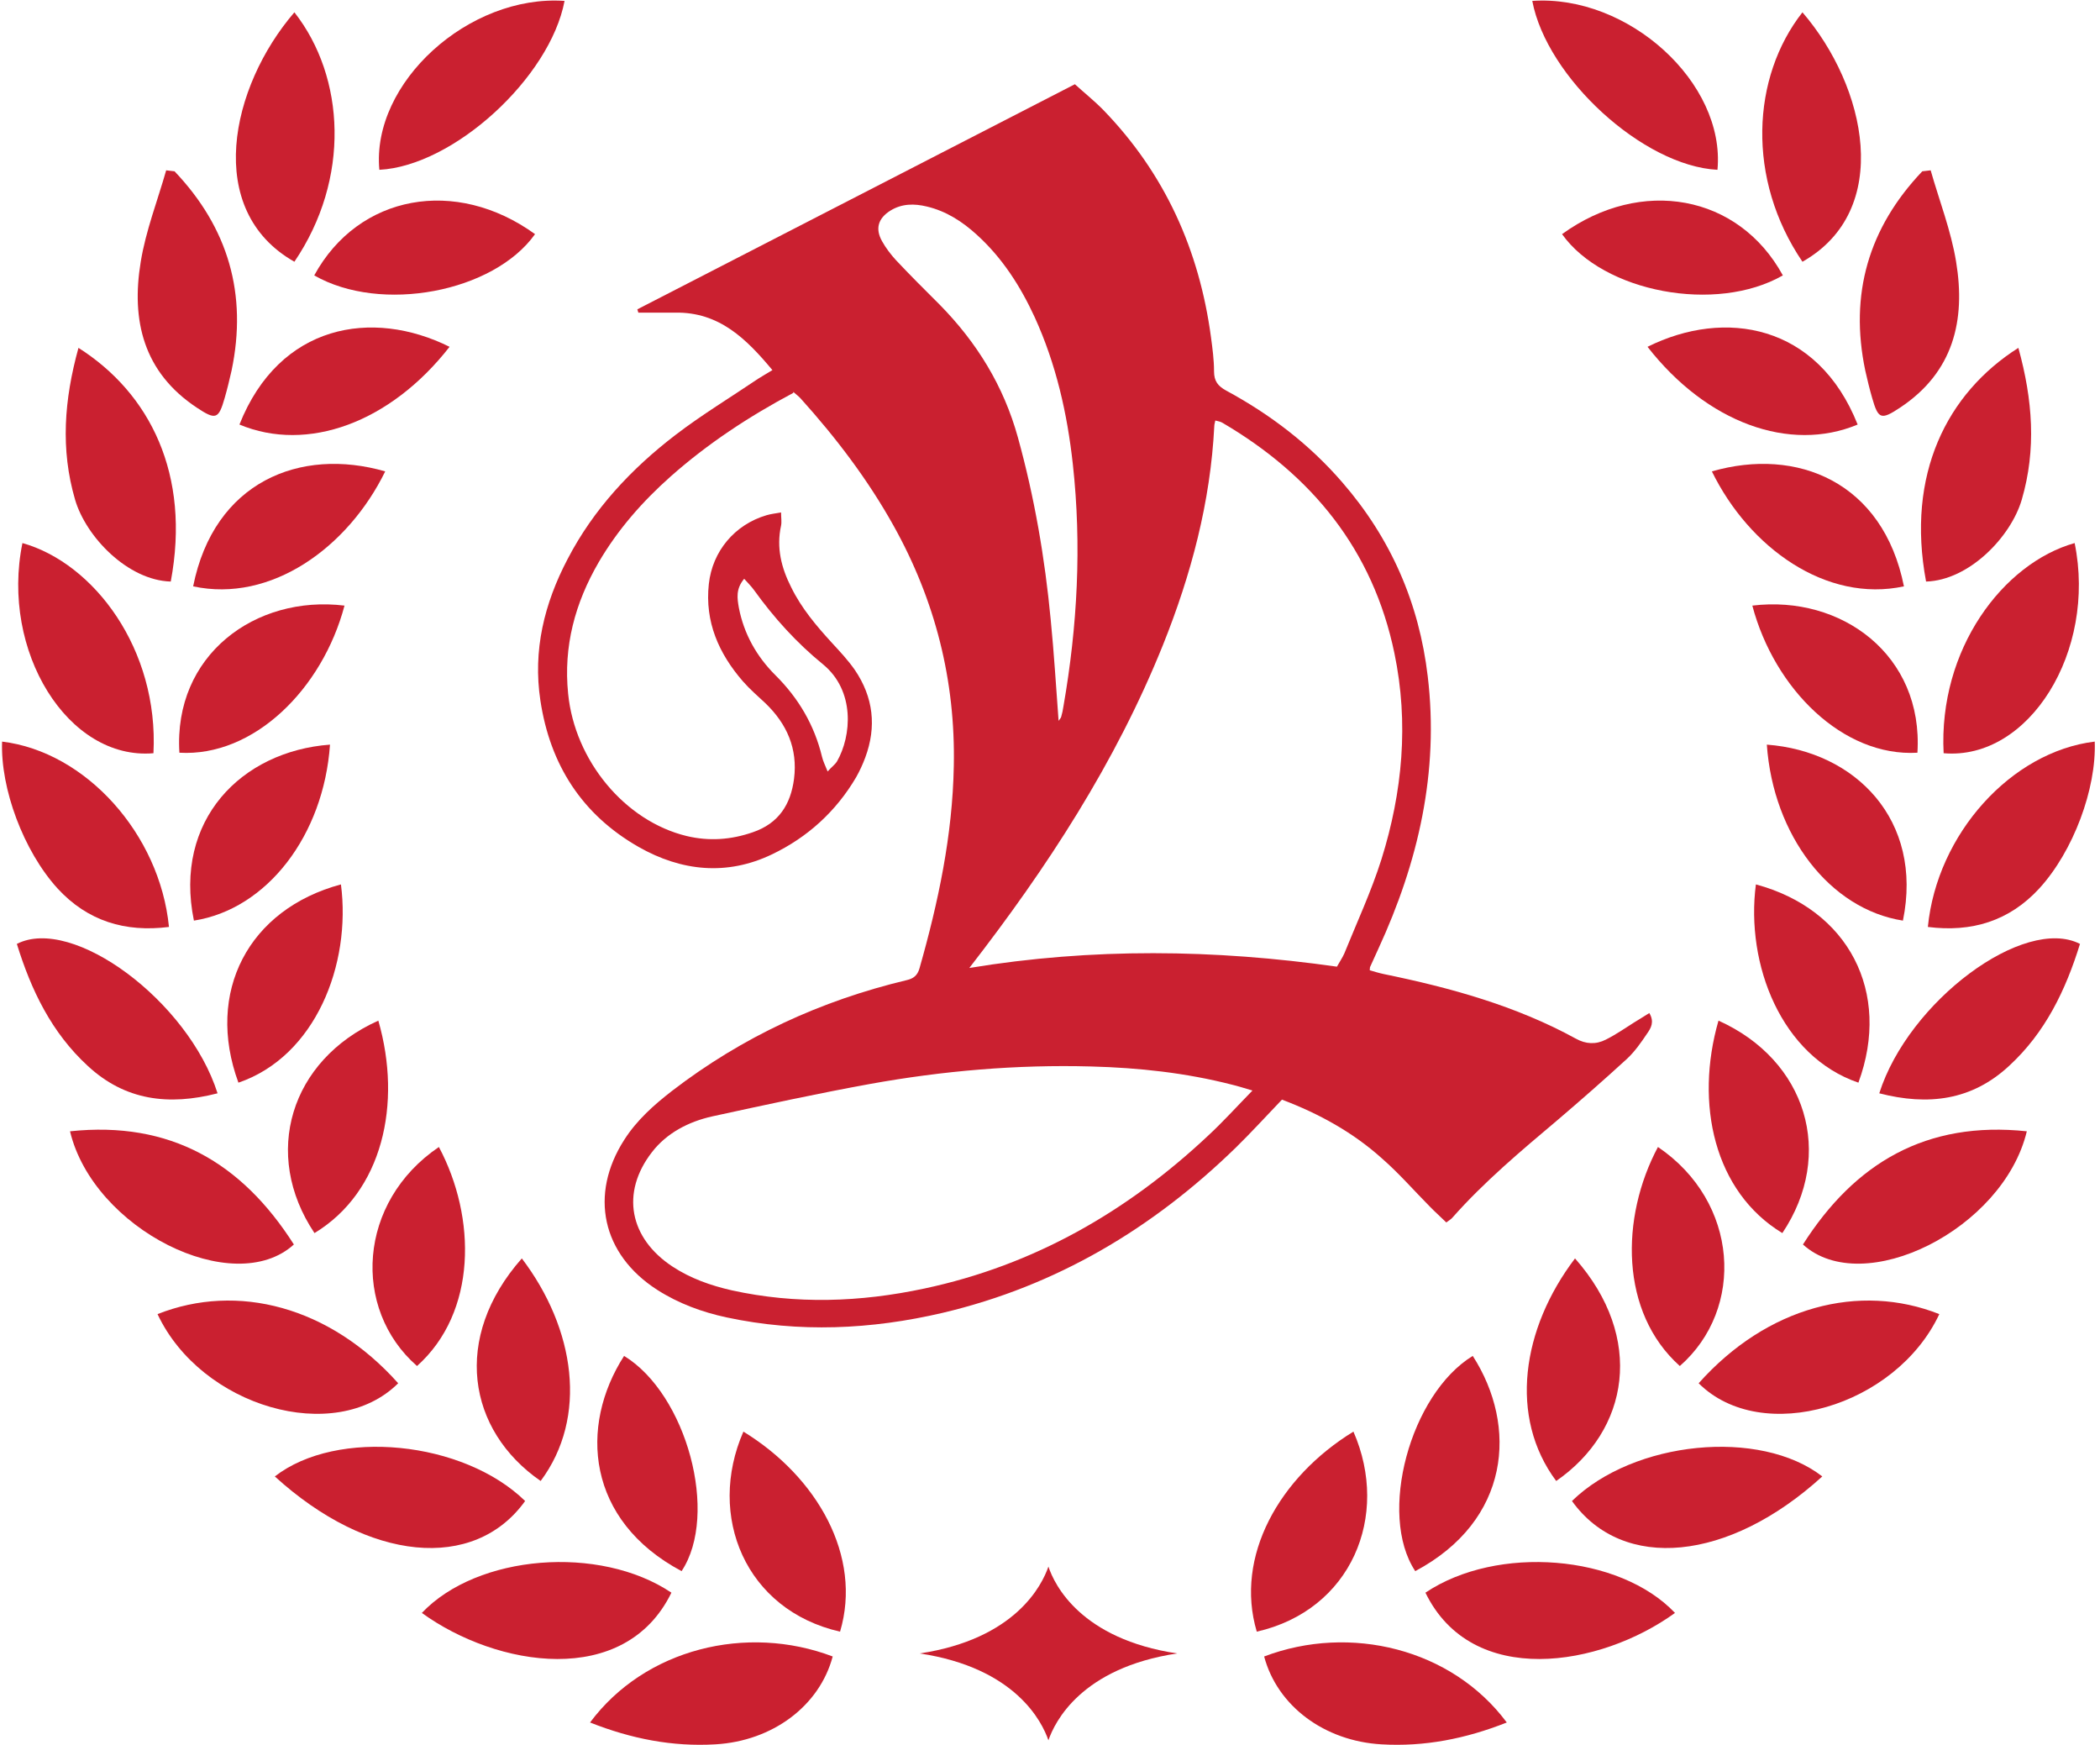
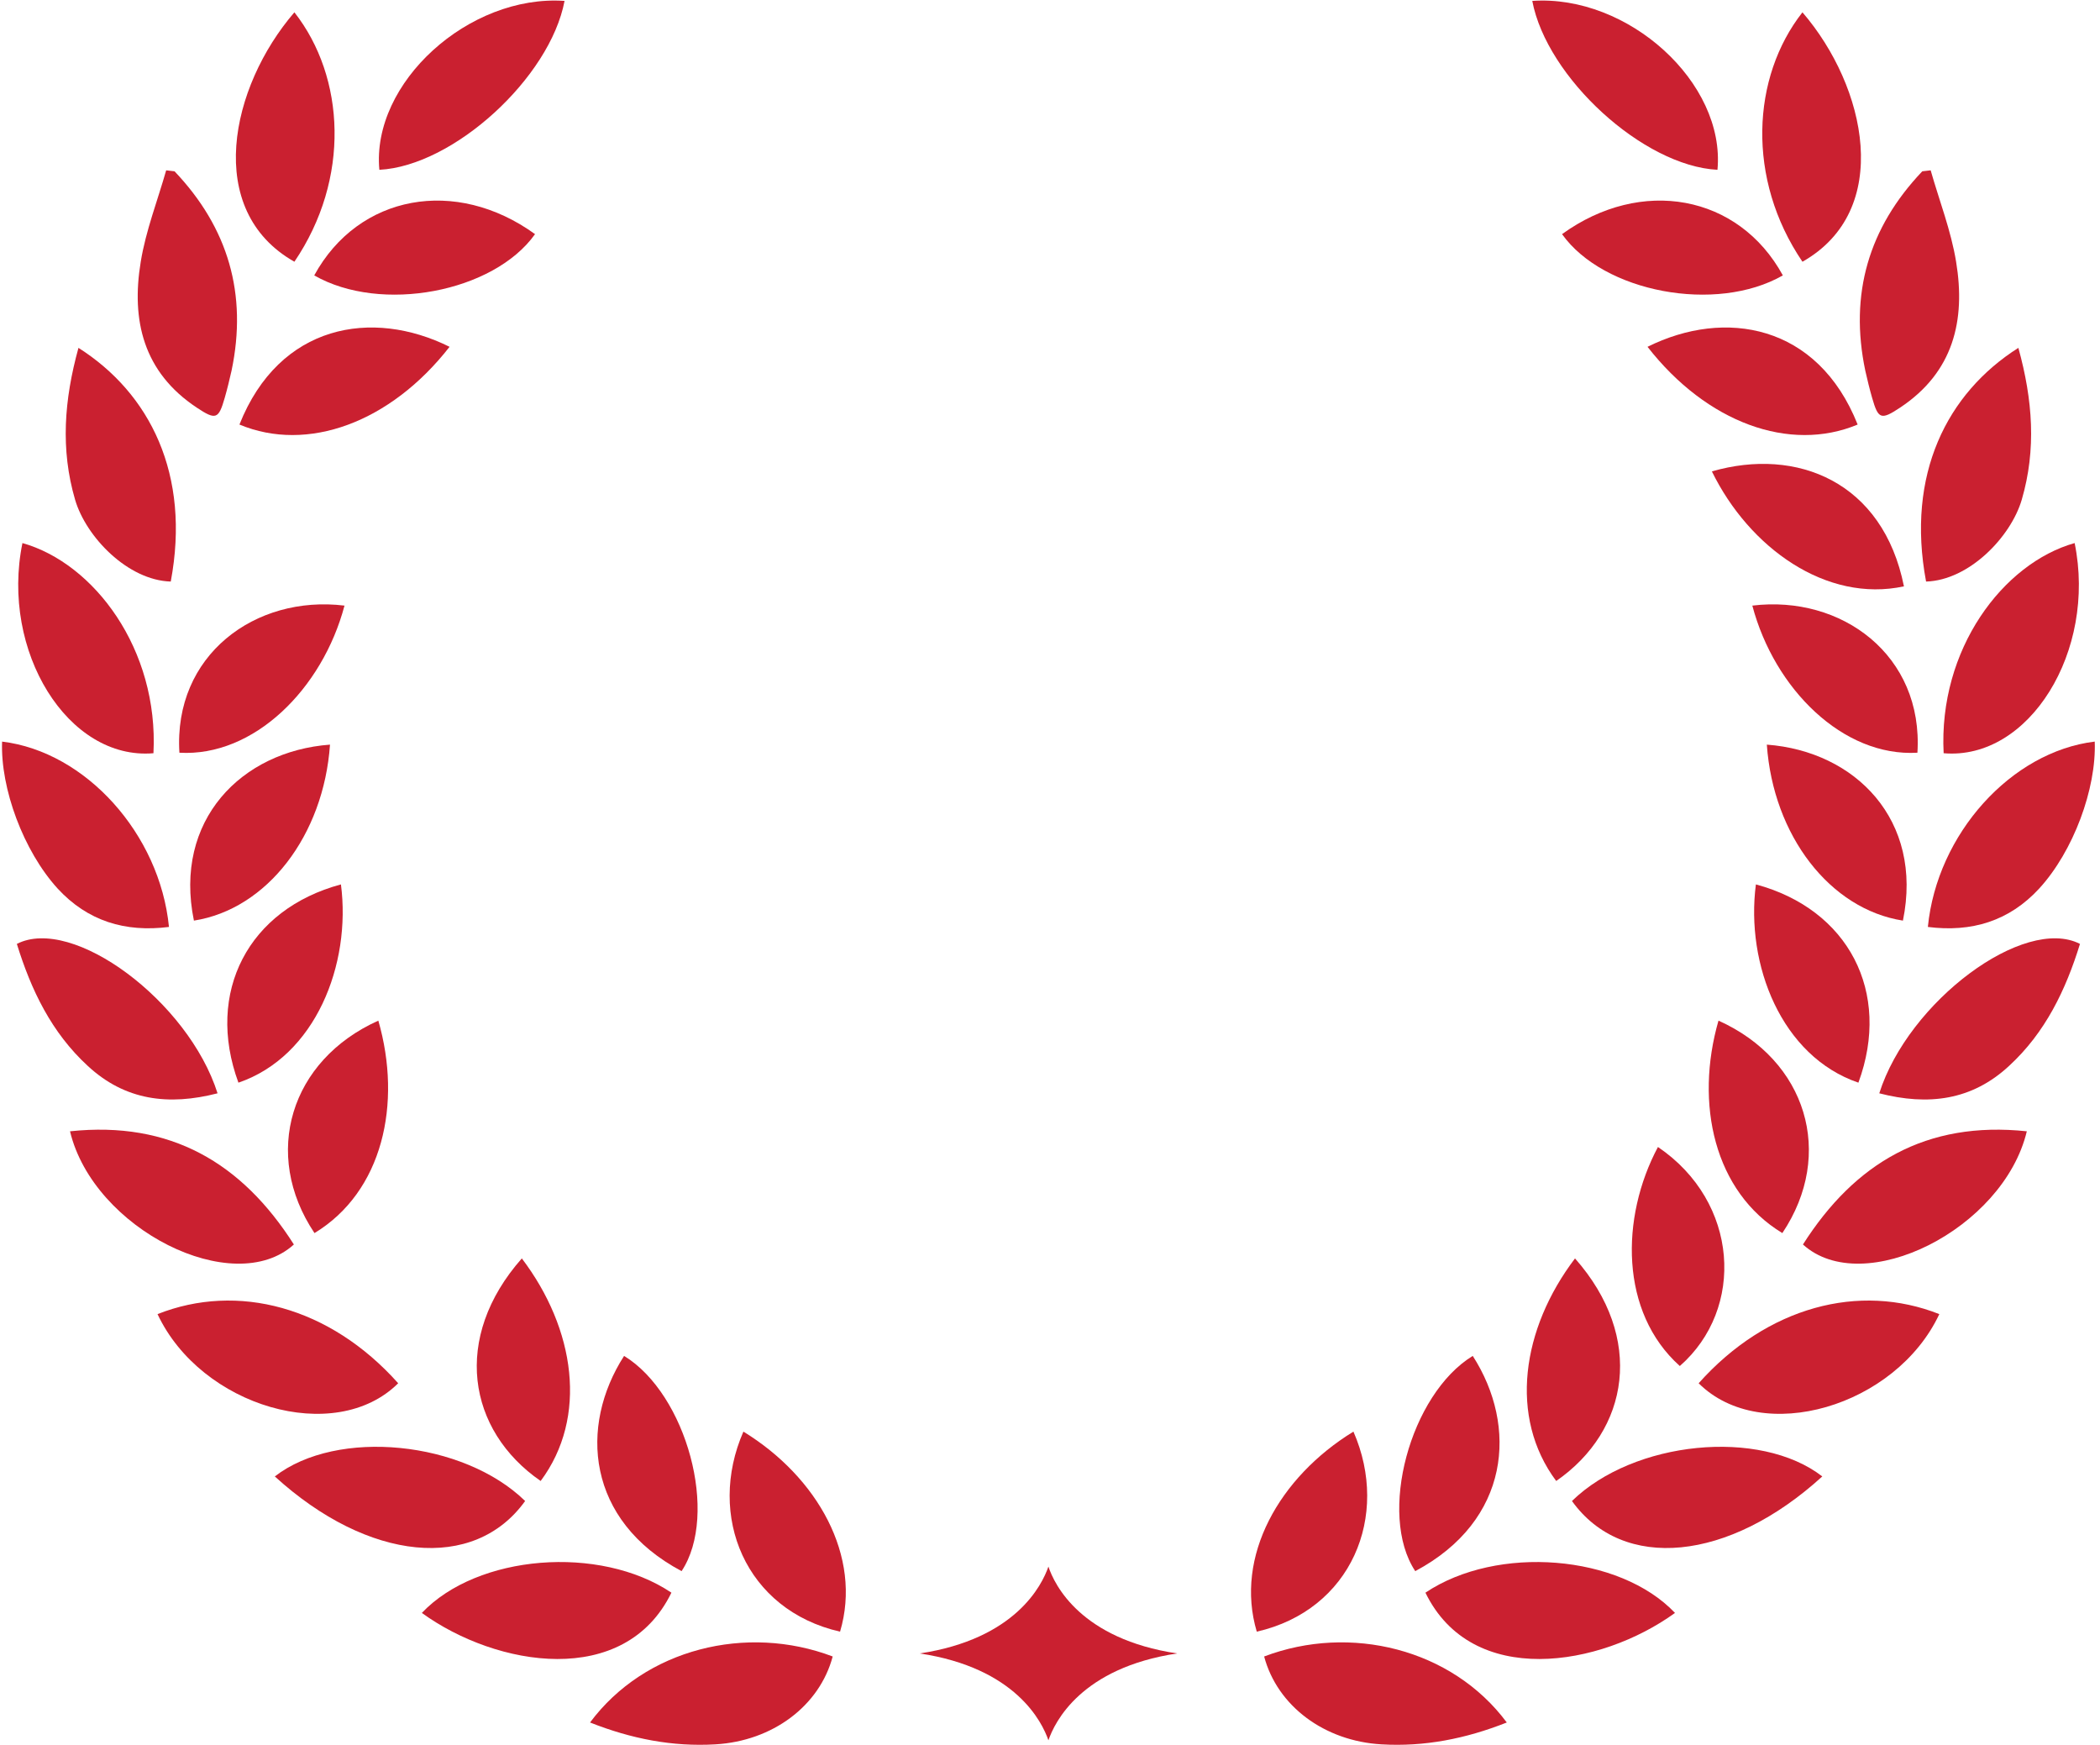
<svg xmlns="http://www.w3.org/2000/svg" width="201" height="167" viewBox="0 0 201 167" fill="none">
-   <path d="M75.928 37.599C71.691 39.853 67.746 42.446 64.191 45.596C61.489 47.995 59.127 50.685 57.3 53.811C55.036 57.712 53.916 61.856 54.379 66.388C55.012 72.785 59.808 78.577 65.725 80.006C67.868 80.515 69.962 80.37 72.056 79.643C74.54 78.795 75.684 76.977 76.001 74.53C76.366 71.646 75.319 69.271 73.249 67.284C72.519 66.606 71.764 65.951 71.106 65.2C68.793 62.535 67.454 59.506 67.844 55.895C68.184 52.745 70.327 50.2 73.371 49.304C73.785 49.183 74.223 49.134 74.759 49.037C74.759 49.546 74.832 49.934 74.759 50.297C74.296 52.406 74.783 54.344 75.733 56.21C76.707 58.197 78.119 59.869 79.604 61.493C80.383 62.341 81.163 63.165 81.82 64.11C83.597 66.727 83.914 69.538 82.818 72.494C82.575 73.148 82.283 73.779 81.942 74.384C80.018 77.656 77.291 80.127 73.907 81.751C69.572 83.835 65.214 83.375 61.123 81.048C55.693 77.947 52.65 73.173 51.724 67.042C50.994 62.244 52.09 57.761 54.33 53.496C56.813 48.722 60.417 44.869 64.654 41.622C67.186 39.683 69.913 38.036 72.567 36.242C72.981 35.976 73.42 35.733 73.931 35.419C71.447 32.438 68.842 29.845 64.629 29.918C63.461 29.918 62.268 29.918 61.099 29.918C61.075 29.821 61.026 29.7 61.002 29.603C74.905 22.454 88.808 15.306 102.882 8.06C103.783 8.884 104.757 9.659 105.609 10.532C111.502 16.614 114.789 23.932 115.909 32.268C116.055 33.359 116.201 34.449 116.201 35.54C116.201 36.461 116.566 36.945 117.37 37.381C121.582 39.659 125.332 42.519 128.473 46.154C133.124 51.509 135.827 57.712 136.654 64.716C137.75 73.876 135.753 82.502 131.931 90.79C131.663 91.371 131.395 91.953 131.127 92.559C131.127 92.607 131.127 92.656 131.103 92.85C131.517 92.971 131.979 93.116 132.442 93.213C138.821 94.522 145.079 96.242 150.826 99.392C151.775 99.925 152.749 99.974 153.699 99.489C154.624 99.029 155.501 98.423 156.377 97.866C156.864 97.575 157.351 97.26 157.863 96.945C158.374 97.793 158.009 98.399 157.668 98.883C157.083 99.756 156.475 100.628 155.72 101.331C153.553 103.318 151.337 105.257 149.097 107.171C145.591 110.127 142.06 113.084 139.016 116.525C138.895 116.67 138.724 116.767 138.432 116.985C137.896 116.452 137.336 115.967 136.825 115.434C135.315 113.908 133.903 112.284 132.296 110.879C129.496 108.358 126.233 106.565 122.702 105.232C121.193 106.808 119.78 108.358 118.295 109.812C110.333 117.567 101.105 123.068 90.221 125.636C83.378 127.236 76.488 127.551 69.548 126.072C67.186 125.563 64.946 124.74 62.901 123.431C57.617 120.038 56.375 114.32 59.76 109.061C60.953 107.195 62.584 105.741 64.337 104.384C71.058 99.223 78.557 95.757 86.787 93.795C87.42 93.649 87.81 93.359 88.005 92.68C89.807 86.355 91.17 79.934 91.292 73.318C91.462 65.128 89.514 57.446 85.521 50.297C83.062 45.887 80.018 41.889 76.634 38.133C76.439 37.914 76.195 37.745 75.928 37.502V37.599ZM127.962 92.51C128.23 92.026 128.497 91.638 128.668 91.25C129.885 88.245 131.249 85.313 132.223 82.236C134.244 75.79 134.853 69.174 133.465 62.511C131.419 52.648 125.6 45.499 117.005 40.459C116.81 40.338 116.566 40.313 116.323 40.241C116.274 40.483 116.225 40.629 116.225 40.774C115.86 48.044 114.01 54.998 111.307 61.735C106.778 72.979 100.228 83.035 92.777 92.632C104.513 90.693 116.25 90.838 127.986 92.51H127.962ZM119.878 104.36C118.977 104.093 118.441 103.924 117.93 103.803C113.498 102.664 108.994 102.179 104.44 102.058C97.331 101.864 90.269 102.47 83.281 103.73C78.216 104.651 73.201 105.741 68.184 106.832C65.896 107.341 63.802 108.431 62.389 110.273C59.395 114.15 60.247 118.488 64.362 121.202C66.091 122.341 68.014 123.019 70.035 123.479C76.195 124.836 82.331 124.618 88.467 123.31C98.962 121.08 107.898 115.943 115.641 108.673C117.053 107.365 118.344 105.935 119.902 104.336L119.878 104.36ZM101.324 68.981C101.421 68.835 101.519 68.738 101.567 68.617C101.665 68.278 101.738 67.939 101.786 67.599C103.126 59.918 103.54 52.187 102.687 44.433C102.152 39.562 101.08 34.837 99.035 30.354C97.671 27.398 95.943 24.683 93.483 22.454C92.095 21.194 90.561 20.201 88.711 19.764C87.518 19.474 86.325 19.474 85.229 20.152C84.06 20.879 83.744 21.872 84.425 23.084C84.791 23.738 85.253 24.344 85.74 24.877C87.104 26.331 88.516 27.737 89.928 29.142C93.483 32.753 96.064 36.921 97.428 41.864C99.011 47.583 100.009 53.399 100.569 59.312C100.885 62.511 101.08 65.733 101.324 69.005V68.981ZM71.228 55.386C70.4 56.38 70.571 57.276 70.717 58.149C71.204 60.669 72.421 62.825 74.223 64.619C76.439 66.824 77.948 69.392 78.679 72.422C78.776 72.834 78.971 73.221 79.215 73.827C79.604 73.391 79.921 73.173 80.116 72.858C81.504 70.434 81.869 66.121 78.776 63.577C76.244 61.517 74.077 59.118 72.178 56.477C71.934 56.137 71.618 55.822 71.228 55.386Z" fill="#CA2030" />
  <path d="M20.823 104.626C16.124 105.837 11.961 105.304 8.406 102.009C4.924 98.81 2.976 94.739 1.613 90.329C6.945 87.591 18.023 95.806 20.823 104.626Z" fill="#CA2030" />
  <path d="M38.112 132.373C32.074 138.383 19.242 134.627 15.078 125.757C22.724 122.728 31.562 125.03 38.112 132.373Z" fill="#CA2030" />
  <path d="M28.178 1.178C33.048 7.381 33.559 17.123 28.178 25.047C19.485 20.128 22.042 8.302 28.178 1.178Z" fill="#CA2030" />
  <path d="M56.471 164.844C61.731 157.769 71.471 155.394 79.701 158.52C78.434 163.269 73.93 166.613 68.476 166.928C64.361 167.171 60.416 166.395 56.496 164.844H56.471Z" fill="#CA2030" />
  <path d="M6.702 108.261C16.319 107.244 23.161 111.29 28.128 119.093C22.358 124.327 8.942 117.639 6.702 108.261Z" fill="#CA2030" />
  <path d="M16.173 88.705C11.985 89.238 8.382 88.147 5.508 85.022C2.246 81.435 0.03 75.45 0.201 70.968C8.211 71.937 15.296 79.812 16.173 88.705Z" fill="#CA2030" />
  <path d="M14.688 72.081C6.507 72.784 0.03 62.316 2.148 51.969C9.015 53.908 15.199 62.146 14.688 72.081Z" fill="#CA2030" />
  <path d="M7.505 33.286C14.348 37.624 18.268 45.403 16.344 55.653C12.229 55.532 8.236 51.388 7.189 47.826C5.777 43.004 6.142 38.254 7.505 33.31V33.286Z" fill="#CA2030" />
  <path d="M26.303 141.29C32.268 136.662 44.346 137.874 50.263 143.641C45.393 150.426 35.263 149.457 26.303 141.29Z" fill="#CA2030" />
  <path d="M16.709 16.396C21.847 21.8 23.698 28.149 22.164 35.467C21.969 36.339 21.75 37.236 21.506 38.084C20.922 40.12 20.654 40.217 18.828 39.005C13.714 35.612 12.546 30.645 13.471 25.047C13.958 22.066 15.078 19.207 15.906 16.299C16.174 16.323 16.442 16.372 16.734 16.396H16.709Z" fill="#CA2030" />
  <path d="M40.377 154.352C45.685 148.754 57.397 147.809 64.263 152.413C59.807 161.573 47.535 159.538 40.377 154.352Z" fill="#CA2030" />
  <path d="M36.31 16.25C35.531 7.914 44.881 -0.543 54.036 0.087C52.648 7.43 43.42 15.886 36.31 16.25Z" fill="#CA2030" />
-   <path d="M18.487 56.112C20.483 46.105 28.737 42.761 36.87 45.111C33.29 52.429 25.913 57.712 18.487 56.112Z" fill="#CA2030" />
  <path d="M36.212 97.672C38.501 105.62 36.627 114.052 30.101 118.002C25.037 110.442 27.788 101.452 36.212 97.672Z" fill="#CA2030" />
  <path d="M65.237 150.352C56.131 145.506 55.4 136.492 59.734 129.756C65.724 133.415 68.84 144.925 65.237 150.352Z" fill="#CA2030" />
  <path d="M30.077 26.355C34.314 18.601 43.639 16.929 51.211 22.406C47.242 27.979 36.456 30.014 30.077 26.355Z" fill="#CA2030" />
  <path d="M80.406 156.144C71.349 154.084 67.624 145.07 71.154 137.001C78.239 141.339 82.549 148.947 80.406 156.144Z" fill="#CA2030" />
  <path d="M49.946 120.426C55.059 127.163 56.301 135.619 51.748 141.726C44.735 136.879 43.25 128.011 49.946 120.426Z" fill="#CA2030" />
-   <path d="M42.008 109.764C45.611 116.524 45.66 125.587 39.914 130.724C33.656 125.248 34.241 115.022 42.008 109.764Z" fill="#CA2030" />
  <path d="M18.56 88.1C16.588 78.48 23.113 71.889 31.586 71.259C30.977 79.958 25.548 87.009 18.56 88.1Z" fill="#CA2030" />
  <path d="M32.974 57.955C30.855 65.951 24.282 72.445 17.172 72.033C16.587 62.704 24.428 56.913 32.974 57.955Z" fill="#CA2030" />
  <path d="M43.03 33.189C37.357 40.459 29.419 43.342 22.918 40.628C26.741 31.008 35.628 29.506 43.03 33.189Z" fill="#CA2030" />
  <path d="M22.821 103.608C19.631 94.933 23.795 87.009 32.633 84.635C33.631 92.292 30.198 101.088 22.821 103.608Z" fill="#CA2030" />
  <path d="M179.873 104.626C184.572 105.837 188.736 105.304 192.291 102.009C195.772 98.81 197.72 94.739 199.084 90.329C193.752 87.591 182.673 95.806 179.873 104.626Z" fill="#CA2030" />
  <path d="M162.585 132.373C168.624 138.383 181.456 134.627 185.62 125.757C177.974 122.728 169.135 125.03 162.585 132.373Z" fill="#CA2030" />
  <path d="M172.52 1.178C167.65 7.381 167.139 17.123 172.52 25.047C181.212 20.128 178.656 8.302 172.52 1.178Z" fill="#CA2030" />
  <path d="M144.226 164.844C138.967 157.769 129.227 155.394 120.997 158.52C122.263 163.269 126.768 166.613 132.222 166.928C136.337 167.171 140.281 166.395 144.202 164.844H144.226Z" fill="#CA2030" />
  <path d="M193.995 108.261C184.377 107.244 177.535 111.29 172.568 119.093C178.339 124.327 191.755 117.639 193.995 108.261Z" fill="#CA2030" />
  <path d="M184.524 88.705C188.712 89.238 192.315 88.147 195.188 85.022C198.451 81.46 200.667 75.475 200.496 70.967C192.486 71.937 185.4 79.812 184.524 88.705Z" fill="#CA2030" />
  <path d="M186.034 72.081C194.214 72.784 200.691 62.316 198.573 51.969C191.707 53.908 185.522 62.146 186.034 72.081Z" fill="#CA2030" />
  <path d="M193.192 33.286C186.35 37.624 182.43 45.402 184.353 55.653C188.468 55.532 192.462 51.388 193.509 47.826C194.921 43.003 194.556 38.254 193.192 33.31V33.286Z" fill="#CA2030" />
  <path d="M174.419 141.29C168.453 136.662 156.376 137.874 150.459 143.641C155.329 150.426 165.458 149.457 174.419 141.29Z" fill="#CA2030" />
  <path d="M183.988 16.396C178.851 21.8 177 28.149 178.534 35.467C178.729 36.339 178.948 37.236 179.192 38.084C179.776 40.12 180.044 40.217 181.87 39.005C186.983 35.612 188.152 30.645 187.227 25.047C186.74 22.066 185.62 19.207 184.792 16.299C184.524 16.323 184.256 16.372 183.964 16.396H183.988Z" fill="#CA2030" />
  <path d="M160.321 154.352C155.013 148.754 143.301 147.809 136.434 152.413C140.89 161.573 153.162 159.537 160.321 154.352Z" fill="#CA2030" />
  <path d="M164.386 16.25C165.165 7.914 155.84 -0.543 146.661 0.087C148.049 7.43 157.277 15.886 164.386 16.25Z" fill="#CA2030" />
  <path d="M182.234 56.112C180.237 46.105 171.983 42.761 163.851 45.111C167.43 52.429 174.808 57.712 182.234 56.112Z" fill="#CA2030" />
  <path d="M164.484 97.672C162.196 105.62 164.07 114.052 170.596 118.002C175.66 110.442 172.909 101.452 164.484 97.672Z" fill="#CA2030" />
  <path d="M135.46 150.352C144.566 145.506 145.297 136.492 140.963 129.756C134.973 133.415 131.857 144.925 135.46 150.352Z" fill="#CA2030" />
  <path d="M170.644 26.355C166.407 18.601 157.082 16.929 149.51 22.406C153.478 27.979 164.265 30.014 170.644 26.355Z" fill="#CA2030" />
  <path d="M120.291 156.144C129.348 154.084 133.073 145.07 129.543 137.001C122.458 141.339 118.148 148.947 120.291 156.144Z" fill="#CA2030" />
  <path d="M150.751 120.426C145.638 127.163 144.397 135.619 148.95 141.726C155.962 136.879 157.447 128.011 150.751 120.426Z" fill="#CA2030" />
  <path d="M158.689 109.764C155.086 116.524 155.037 125.587 160.783 130.724C167.041 125.247 166.456 115.022 158.689 109.764Z" fill="#CA2030" />
  <path d="M182.137 88.1C184.109 78.48 177.584 71.889 169.111 71.259C169.72 79.958 175.149 87.009 182.137 88.1Z" fill="#CA2030" />
  <path d="M167.723 57.955C169.841 65.951 176.415 72.445 183.525 72.033C184.109 62.704 176.269 56.913 167.723 57.955Z" fill="#CA2030" />
  <path d="M157.691 33.189C163.364 40.459 171.302 43.342 177.803 40.628C173.98 31.008 165.093 29.506 157.691 33.189Z" fill="#CA2030" />
  <path d="M177.876 103.608C181.066 94.933 176.902 87.009 168.064 84.635C167.065 92.292 170.499 101.088 177.876 103.608Z" fill="#CA2030" />
  <path d="M100.349 149.917C99.74 151.686 97.208 156.848 88.028 158.229C97.208 159.61 99.74 164.772 100.349 166.541C100.957 164.772 103.49 159.61 112.669 158.229C103.465 156.848 100.933 151.686 100.349 149.917Z" fill="#CA2030" />
</svg>